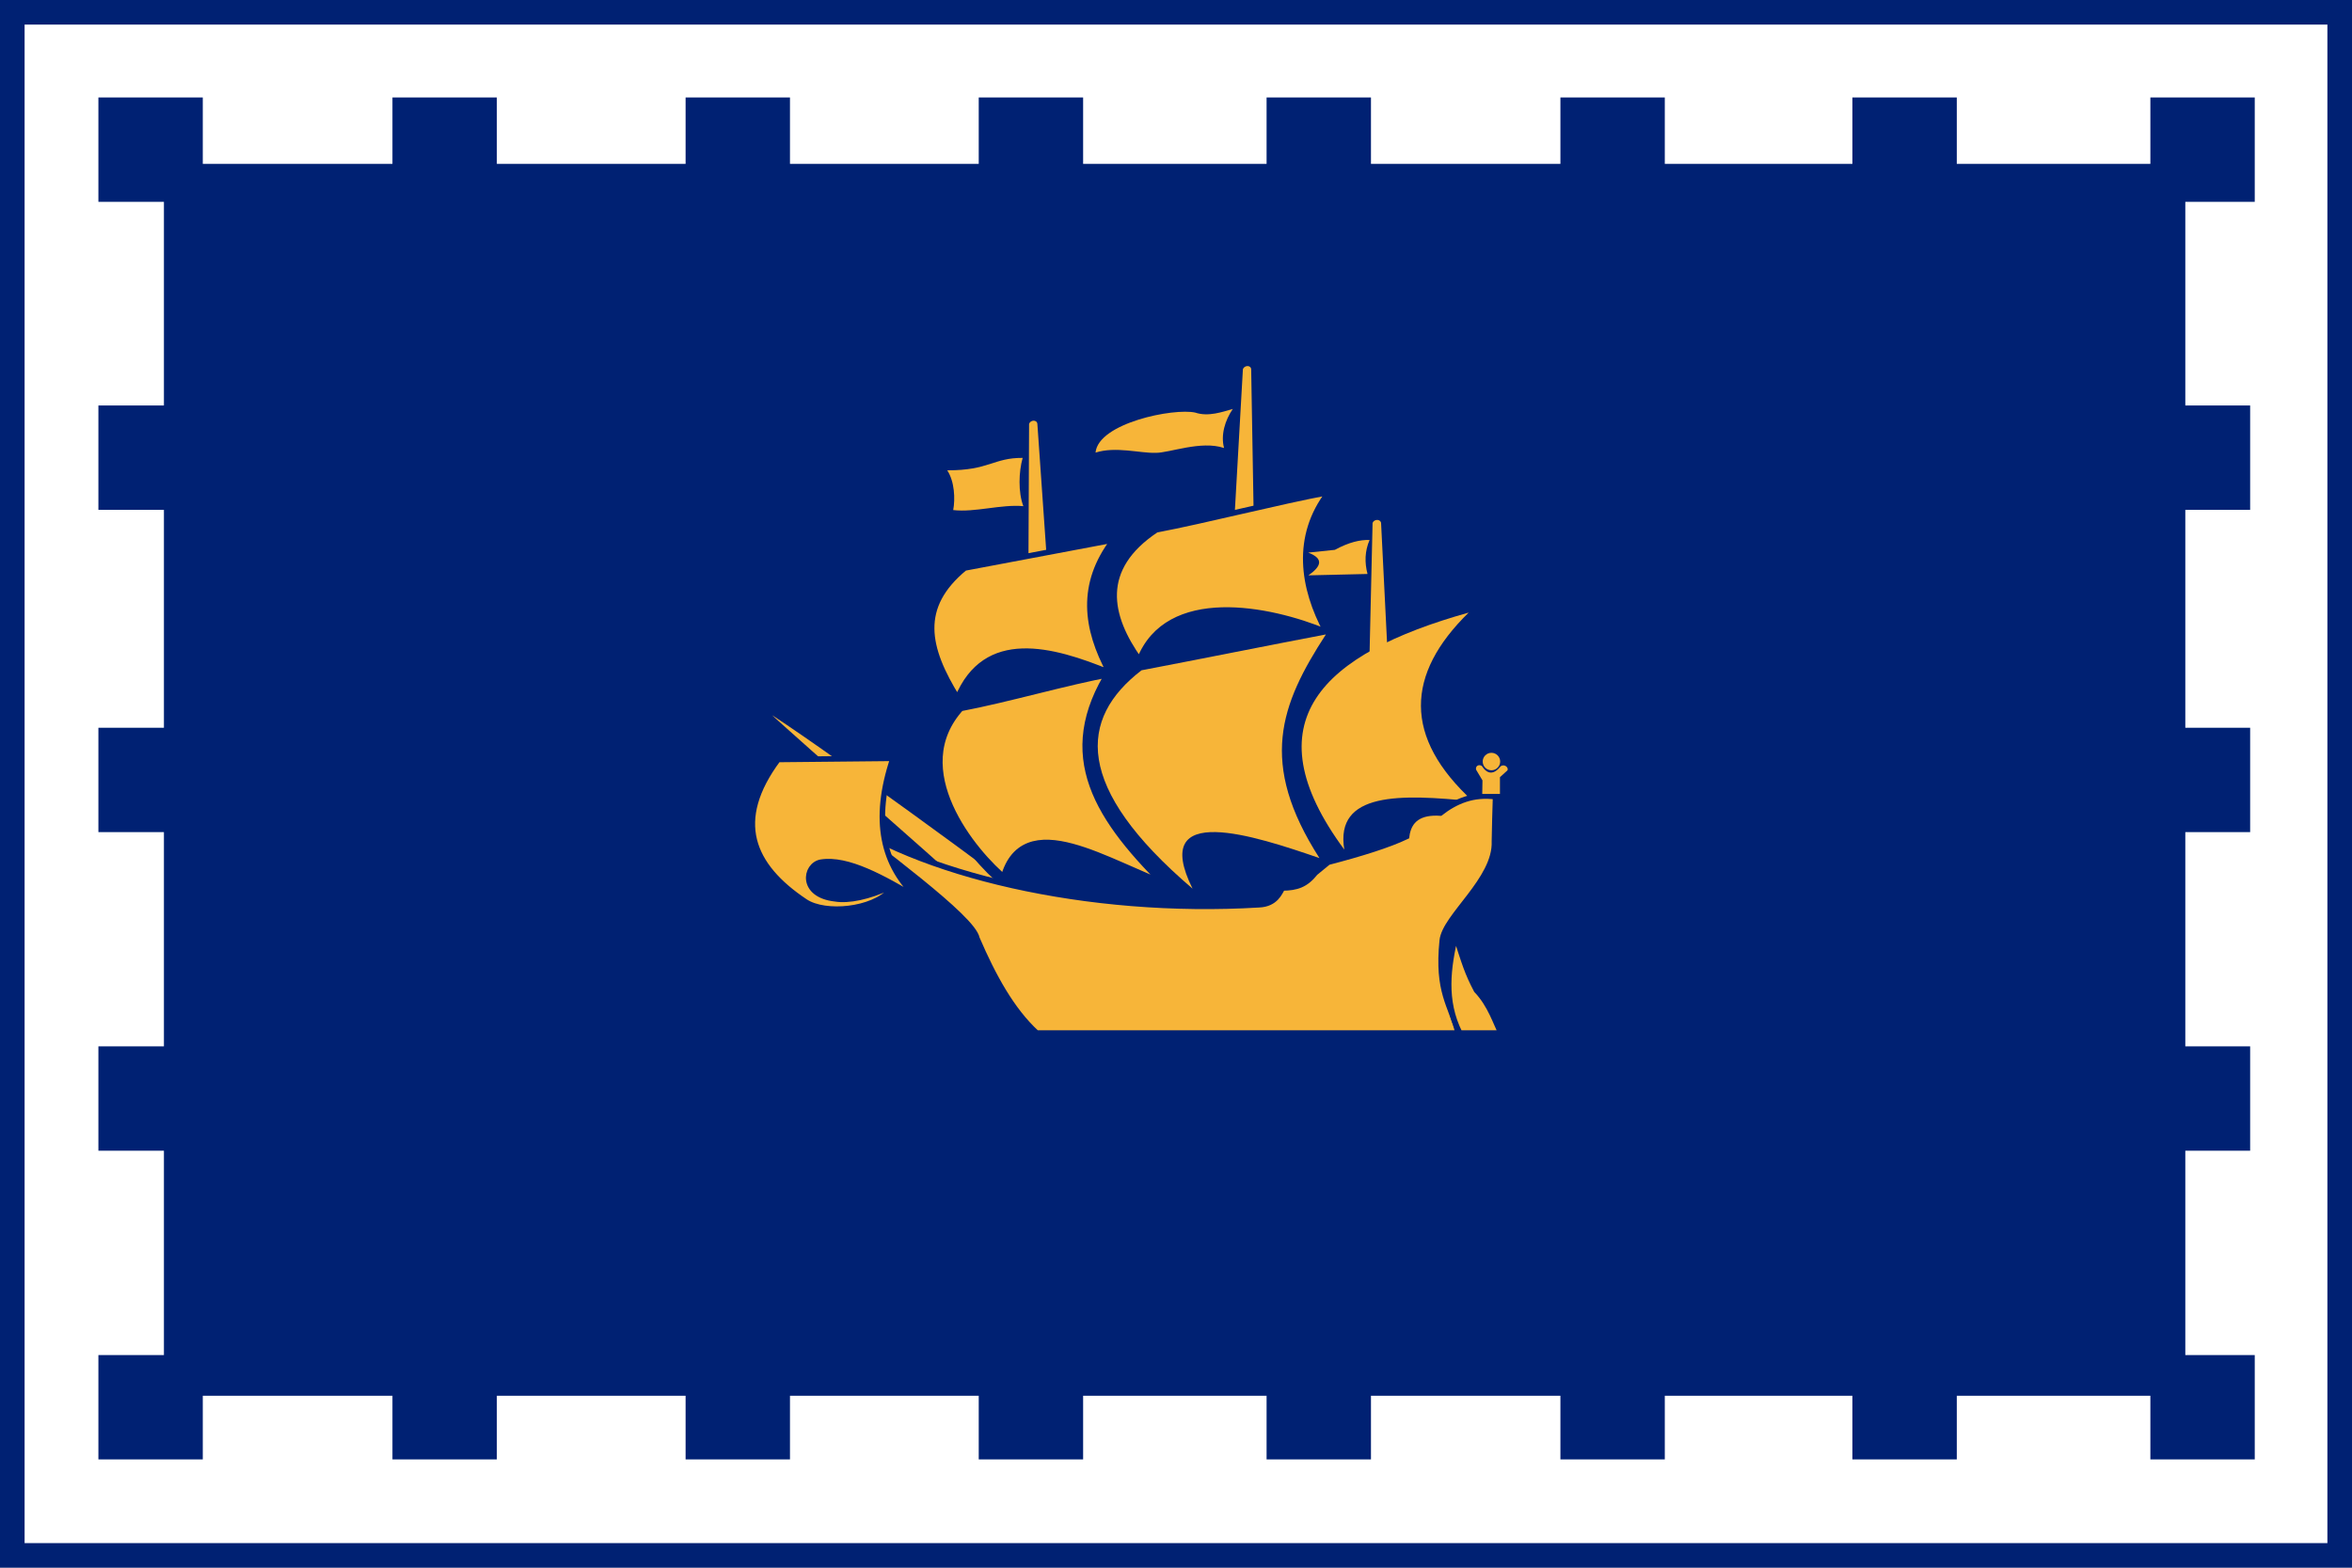
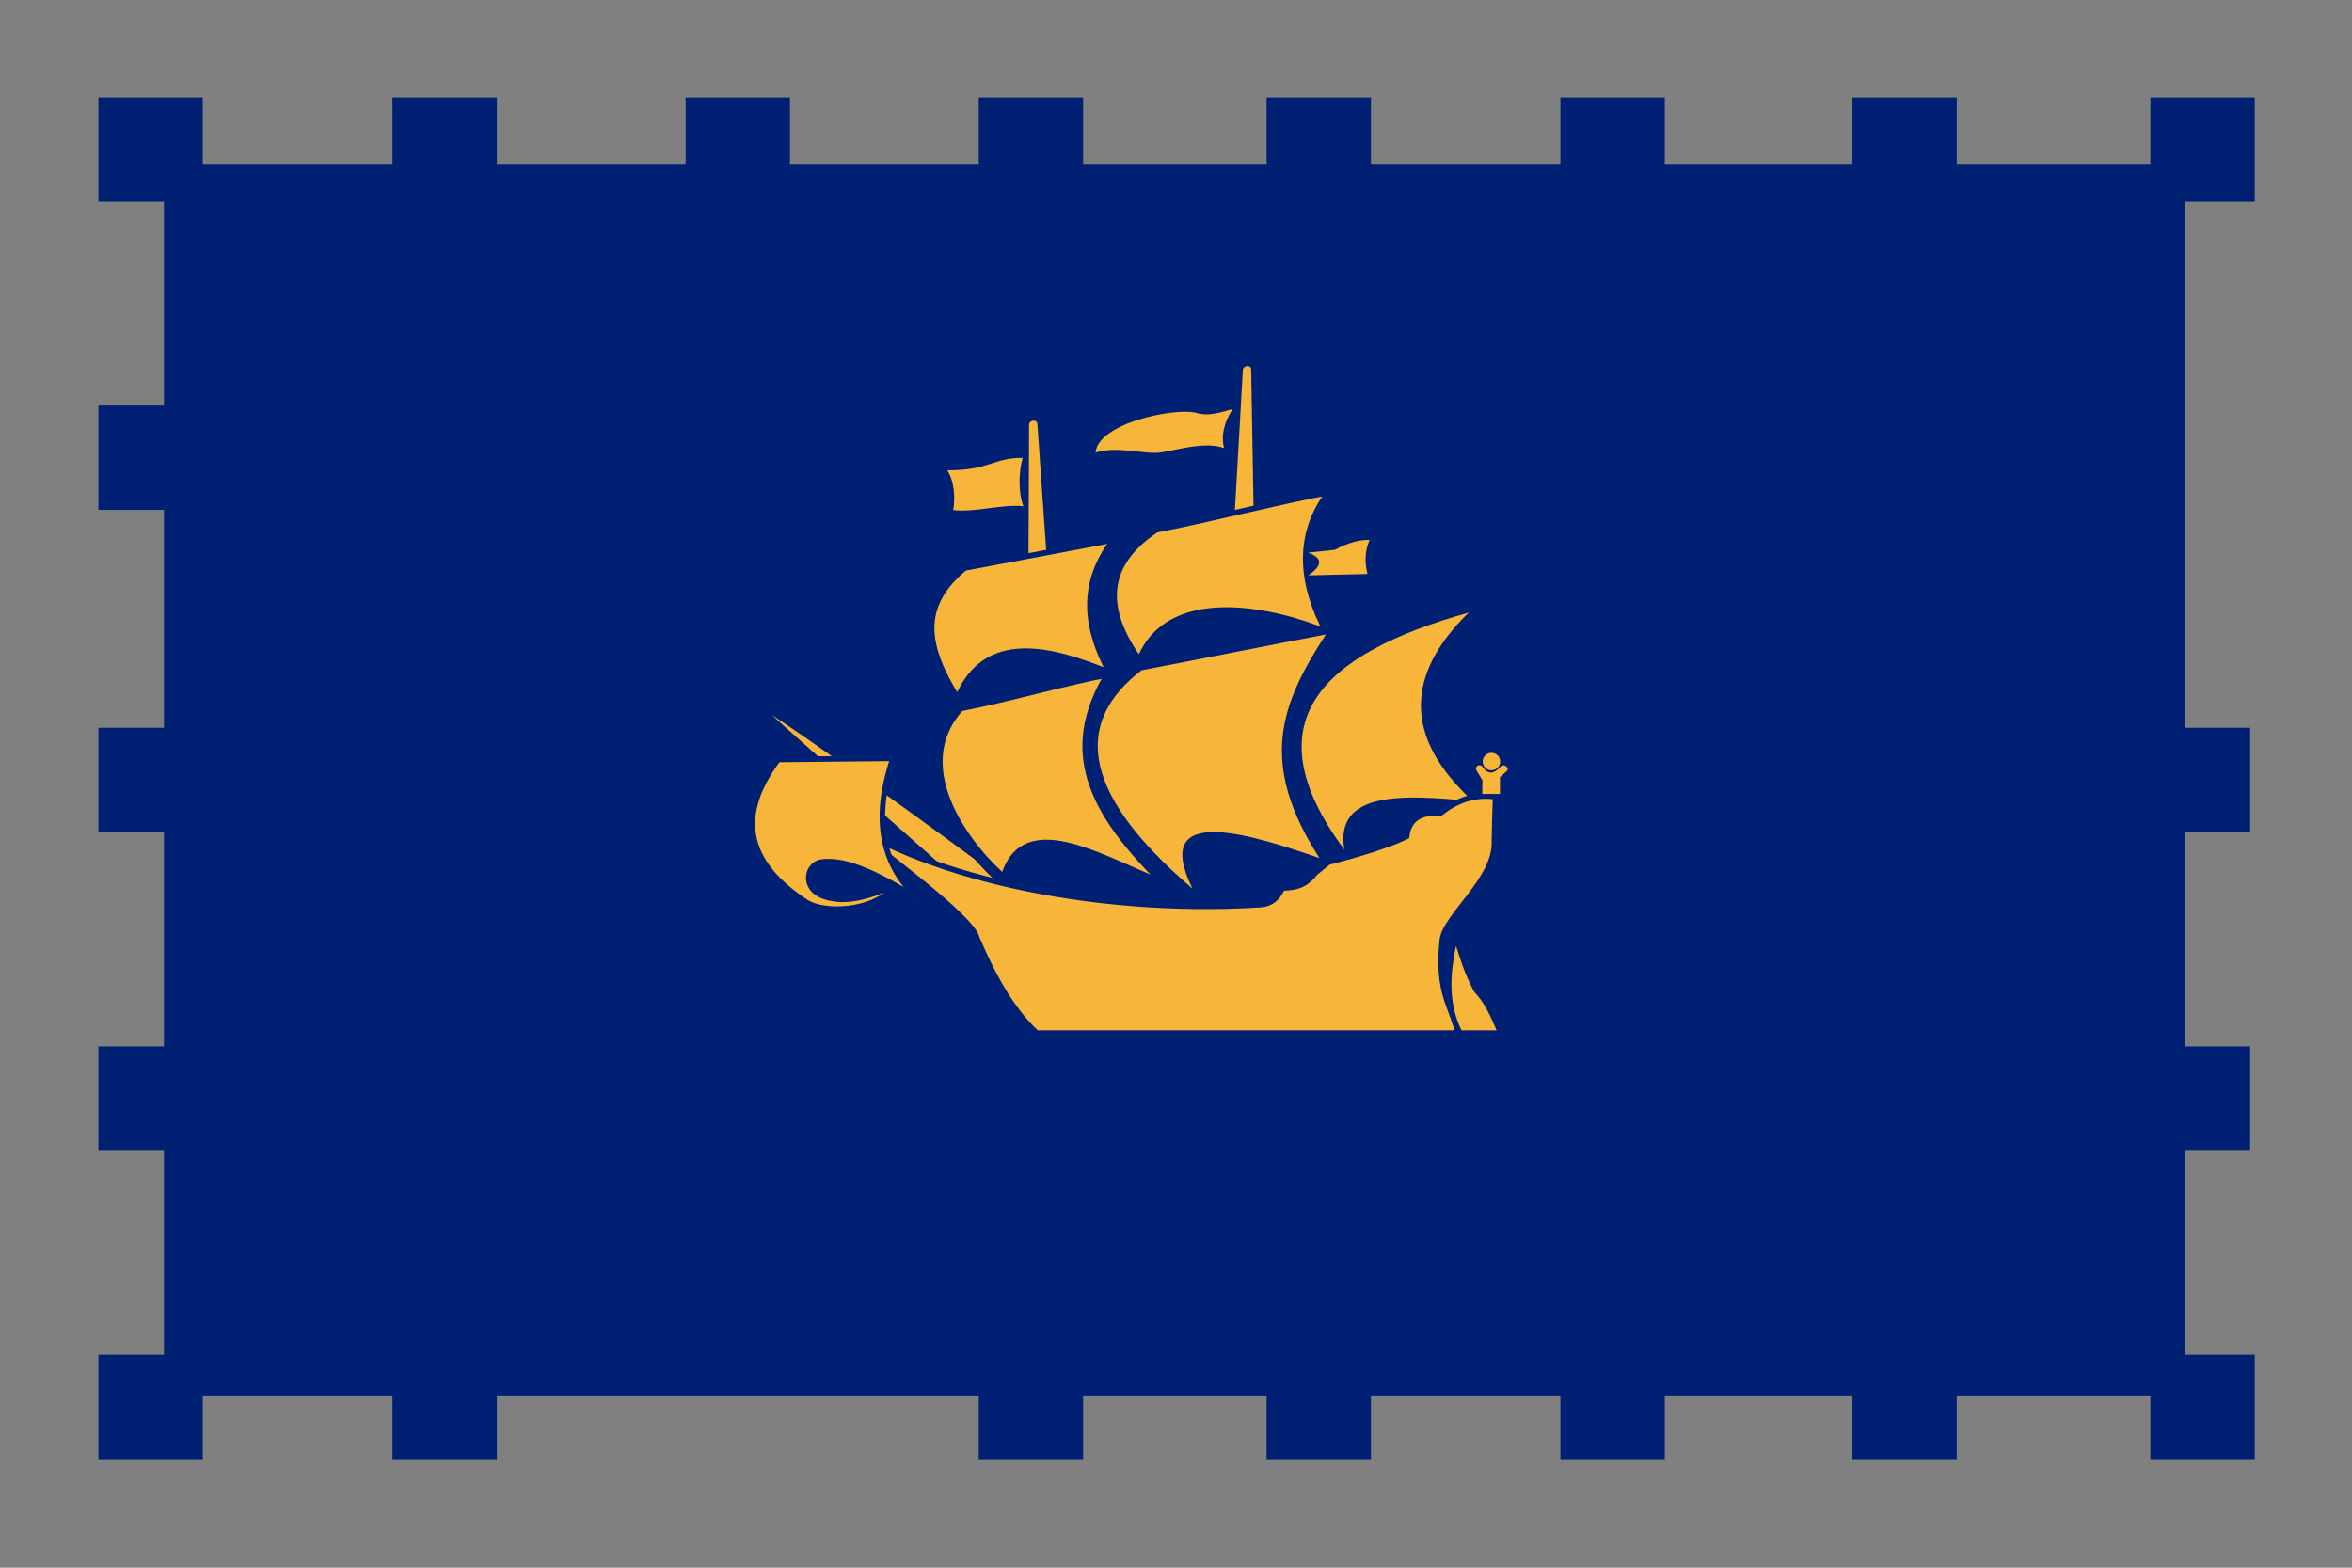
<svg xmlns="http://www.w3.org/2000/svg" xmlns:ns1="http://sodipodi.sourceforge.net/DTD/sodipodi-0.dtd" xmlns:ns2="http://www.inkscape.org/namespaces/inkscape" xml:space="preserve" width="1023px" height="682px" style="shape-rendering:geometricPrecision; text-rendering:geometricPrecision; image-rendering:optimizeQuality; fill-rule:evenodd" viewBox="0 0 10230 6820" id="svg2" ns1:version="0.32" ns2:version="0.44" ns1:docbase="/home/claude/Desktop" ns1:docname="Flag_of_Quebec_City_2.svg">
  <rect x="0" y="0" width="10230" height="6820" fill="#808080" stroke="none" />
  <ns1:namedview ns2:window-height="949" ns2:window-width="1280" ns2:pageshadow="2" ns2:pageopacity="0.0" guidetolerance="10.0" gridtolerance="10.0" objecttolerance="10.0" borderopacity="1.0" bordercolor="#666666" pagecolor="#ffffff" id="base" ns2:zoom="0.84396616" ns2:cx="425.48834" ns2:cy="377.88602" ns2:window-x="0" ns2:window-y="25" ns2:current-layer="svg2" />
  <defs id="defs4">
    <style type="text/css" id="style6">
   
    .str1 {stroke:#0000CC;stroke-width:24}
    .str2 {stroke:#0000CC;stroke-width:48}
    .str0 {stroke:#0000CC;stroke-width:214}
    .fil1 {fill:#0000CC}
    .fil2 {fill:#FFD700}
    .fil0 {fill:#FFFFFF}
   
  </style>
  </defs>
  <g id="g4656">
-     <rect class="fil0 str0" x="0" y="0" width="10230" height="6820" id="rect9" style="fill:white;stroke:#002173;stroke-width:214;stroke-opacity:1" />
    <g id="g11">
      <rect class="fil1" x="428" y="424" width="454" height="454" id="rect13" style="fill:#002173;fill-opacity:1" />
      <rect class="fil1" x="1707" y="424" width="454" height="454" id="rect15" style="fill:#002173;fill-opacity:1" />
      <rect class="fil1" x="2982" y="424" width="454" height="454" id="rect17" style="fill:#002173;fill-opacity:1" />
      <rect class="fil1" x="4257" y="424" width="454" height="454" id="rect19" style="fill:#002173;fill-opacity:1" />
      <rect class="fil1" x="5509" y="424" width="454" height="454" id="rect21" style="fill:#002173;fill-opacity:1" />
      <rect class="fil1" x="6787" y="424" width="454" height="454" id="rect23" style="fill:#002173;fill-opacity:1" />
      <rect class="fil1" x="8057" y="424" width="454" height="454" id="rect25" style="fill:#002173;fill-opacity:1" />
      <rect class="fil1" x="9353" y="424" width="454" height="454" id="rect27" style="fill:#002173;fill-opacity:1" />
      <rect class="fil1" x="428" y="5895" width="454" height="454" id="rect29" style="fill:#002173;fill-opacity:1" />
      <rect class="fil1" x="1707" y="5895" width="454" height="454" id="rect31" style="fill:#002173;fill-opacity:1" />
-       <rect class="fil1" x="2982" y="5895" width="454" height="454" id="rect33" style="fill:#002173;fill-opacity:1" />
      <rect class="fil1" x="4257" y="5895" width="454" height="454" id="rect35" style="fill:#002173;fill-opacity:1" />
      <rect class="fil1" x="5509" y="5895" width="454" height="454" id="rect37" style="fill:#002173;fill-opacity:1" />
      <rect class="fil1" x="6787" y="5895" width="454" height="454" id="rect39" style="fill:#002173;fill-opacity:1" />
      <rect class="fil1" x="8057" y="5895" width="454" height="454" id="rect41" style="fill:#002173;fill-opacity:1" />
      <rect class="fil1" x="9353" y="5895" width="454" height="454" id="rect43" style="fill:#002173;fill-opacity:1" />
      <rect class="fil1" x="9333" y="4552" width="454" height="454" id="rect45" style="fill:#002173;fill-opacity:1" />
      <rect class="fil1" x="9333" y="3166" width="454" height="454" id="rect47" style="fill:#002173;fill-opacity:1" />
-       <rect class="fil1" x="9333" y="1764" width="454" height="454" id="rect49" style="fill:#002173;fill-opacity:1" />
      <rect class="fil1" x="428" y="4552" width="454" height="454" id="rect51" style="fill:#002173;fill-opacity:1" />
      <rect class="fil1" x="428" y="3166" width="454" height="454" id="rect53" style="fill:#002173;fill-opacity:1" />
      <rect class="fil1" x="428" y="1764" width="454" height="454" id="rect55" style="fill:#002173;fill-opacity:1" />
      <rect class="fil1" x="713" y="713" width="8792" height="5359" id="rect57" style="fill:#002173;fill-opacity:1" />
    </g>
    <path class="fil2 str1" d="M 4508,3924 C 4150,3651 3290,3031 3291,3061 C 3266,3057 3994,3684 4313,3978 L 4508,3924 z " id="path59" style="fill:#f7b539;stroke:#002173;stroke-width:24;stroke-opacity:1;fill-opacity:1" />
    <path class="fil2" d="M 5369,2258 L 5406,1606 C 5412,1589 5440,1587 5442,1606 L 5453,2250 L 5369,2258 z " id="path61" style="fill:#f7b539;fill-opacity:1" />
    <path class="fil2 str1" d="M 5779,2142 C 5563,2182 5245,2264 5029,2305 C 4775,2474 4820,2681 4956,2871 C 5078,2559 5518,2645 5769,2749 C 5665,2557 5631,2334 5779,2142 z " id="path63" style="fill:#f7b539;stroke:#002173;stroke-width:24;stroke-opacity:1;fill-opacity:1" />
    <path class="fil2" d="M 4473,2495 L 4476,1844 C 4482,1826 4510,1825 4512,1844 L 4557,2488 L 4473,2495 z " id="path65" style="fill:#f7b539;fill-opacity:1" />
    <path class="fil2 str1" d="M 4843,2349 C 4627,2390 4412,2430 4196,2471 C 3991,2640 4028,2817 4165,3037 C 4286,2744 4575,2823 4826,2926 C 4722,2734 4696,2542 4843,2349 z " id="path67" style="fill:#f7b539;stroke:#002173;stroke-width:24;stroke-opacity:1;fill-opacity:1" />
    <path class="fil2" d="M 5767,2760 C 5551,2801 5181,2875 4965,2916 C 4692,3126 4669,3424 5187,3866 C 4997,3483 5460,3637 5739,3733 C 5473,3319 5568,3066 5767,2760 z " id="path69" style="fill:#f7b539;fill-opacity:1" />
    <path class="fil2" d="M 6388,2665 C 5748,2844 5436,3140 5847,3696 C 5805,3444 6092,3454 6407,3486 C 6102,3207 6114,2933 6388,2665 z " id="path71" style="fill:#f7b539;fill-opacity:1" />
    <path class="fil2 str2" d="M 4840,2919 C 4624,2959 4389,3030 4173,3071 C 3919,3349 4227,3718 4372,3836 C 4447,3509 4822,3772 5102,3869 C 4779,3556 4606,3285 4840,2919 z " id="path73" style="fill:#f7b539;stroke:#002173;stroke-width:48;stroke-opacity:1;fill-opacity:1" />
    <path class="fil2 str1" d="M 4509,4494 C 5120,4494 5731,4494 6342,4494 C 6312,4372 6250,4317 6273,4092 C 6283,3986 6507,3826 6500,3660 C 6501,3577 6503,3549 6505,3466 C 6408,3453 6332,3485 6265,3537 C 6176,3531 6127,3565 6118,3639 C 6041,3676 5919,3714 5777,3751 L 5721,3797 C 5679,3850 5640,3862 5578,3863 C 5566,3882 5549,3933 5476,3936 C 4733,3981 3980,3804 3612,3527 C 3817,3692 4233,3992 4249,4082 C 4320,4247 4401,4395 4509,4494 z " id="path75" style="fill:#f7b539;stroke:#002173;stroke-width:24;stroke-opacity:1;fill-opacity:1" />
    <path class="fil2 str1" d="M 3384,3304 C 3551,3302 3717,3301 3884,3299 C 3794,3567 3838,3767 3995,3910 C 3841,3819 3687,3732 3570,3751 C 3501,3764 3480,3893 3632,3910 C 3691,3920 3780,3901 3867,3860 C 3874,3857 3883,3859 3873,3873 C 3796,3960 3590,3980 3503,3923 C 3267,3766 3186,3570 3384,3304 z " id="path77" style="fill:#f7b539;stroke:#002173;stroke-width:24;stroke-opacity:1;fill-opacity:1" />
    <path class="fil2 str1" d="M 6349,4494 L 6529,4494 C 6506,4453 6484,4373 6422,4308 C 6382,4232 6370,4191 6331,4069 C 6298,4210 6278,4352 6349,4494 z " id="path79" style="fill:#f7b539;stroke:#002173;stroke-width:24;stroke-opacity:1;fill-opacity:1" />
    <path class="fil2" d="M 4120,2046 C 4302,2047 4321,1991 4448,1992 C 4431,2053 4428,2141 4451,2202 C 4355,2193 4241,2230 4146,2219 C 4155,2170 4152,2095 4120,2046 z " id="path81" style="fill:#f7b539;fill-opacity:1" />
    <path class="fil2" d="M 5362,1779 C 5328,1829 5309,1892 5324,1949 C 5224,1915 5085,1971 5026,1970 C 4959,1972 4852,1941 4765,1969 C 4777,1840 5106,1774 5199,1795 C 5255,1814 5317,1792 5362,1779 z " id="path83" style="fill:#f7b539;fill-opacity:1" />
-     <path class="fil2" d="M 5955,2924 L 5970,2275 C 5976,2258 6004,2257 6007,2275 L 6039,2917 L 5955,2924 z " id="path85" style="fill:#f7b539;fill-opacity:1" />
    <path class="fil2" d="M 5957,2349 C 5916,2348 5869,2358 5806,2392 C 5771,2396 5725,2400 5690,2404 C 5761,2431 5745,2465 5691,2503 C 5773,2501 5866,2499 5948,2497 C 5935,2447 5936,2398 5957,2349 z " id="path87" style="fill:#f7b539;fill-opacity:1" />
    <path class="fil2" d="M 6447,3454 L 6524,3454 L 6524,3381 L 6556,3352 C 6564,3341 6545,3322 6528,3333 C 6497,3371 6470,3370 6445,3332 C 6432,3324 6417,3332 6420,3348 L 6448,3395 L 6447,3454 z " id="path89" style="fill:#f7b539;fill-opacity:1" />
    <circle class="fil2" cx="6487" cy="3313" r="38" id="circle91" ns1:cx="6487" ns1:cy="3313" ns1:rx="38" ns1:ry="38" style="fill:#f7b539;fill-opacity:1" />
  </g>
</svg>